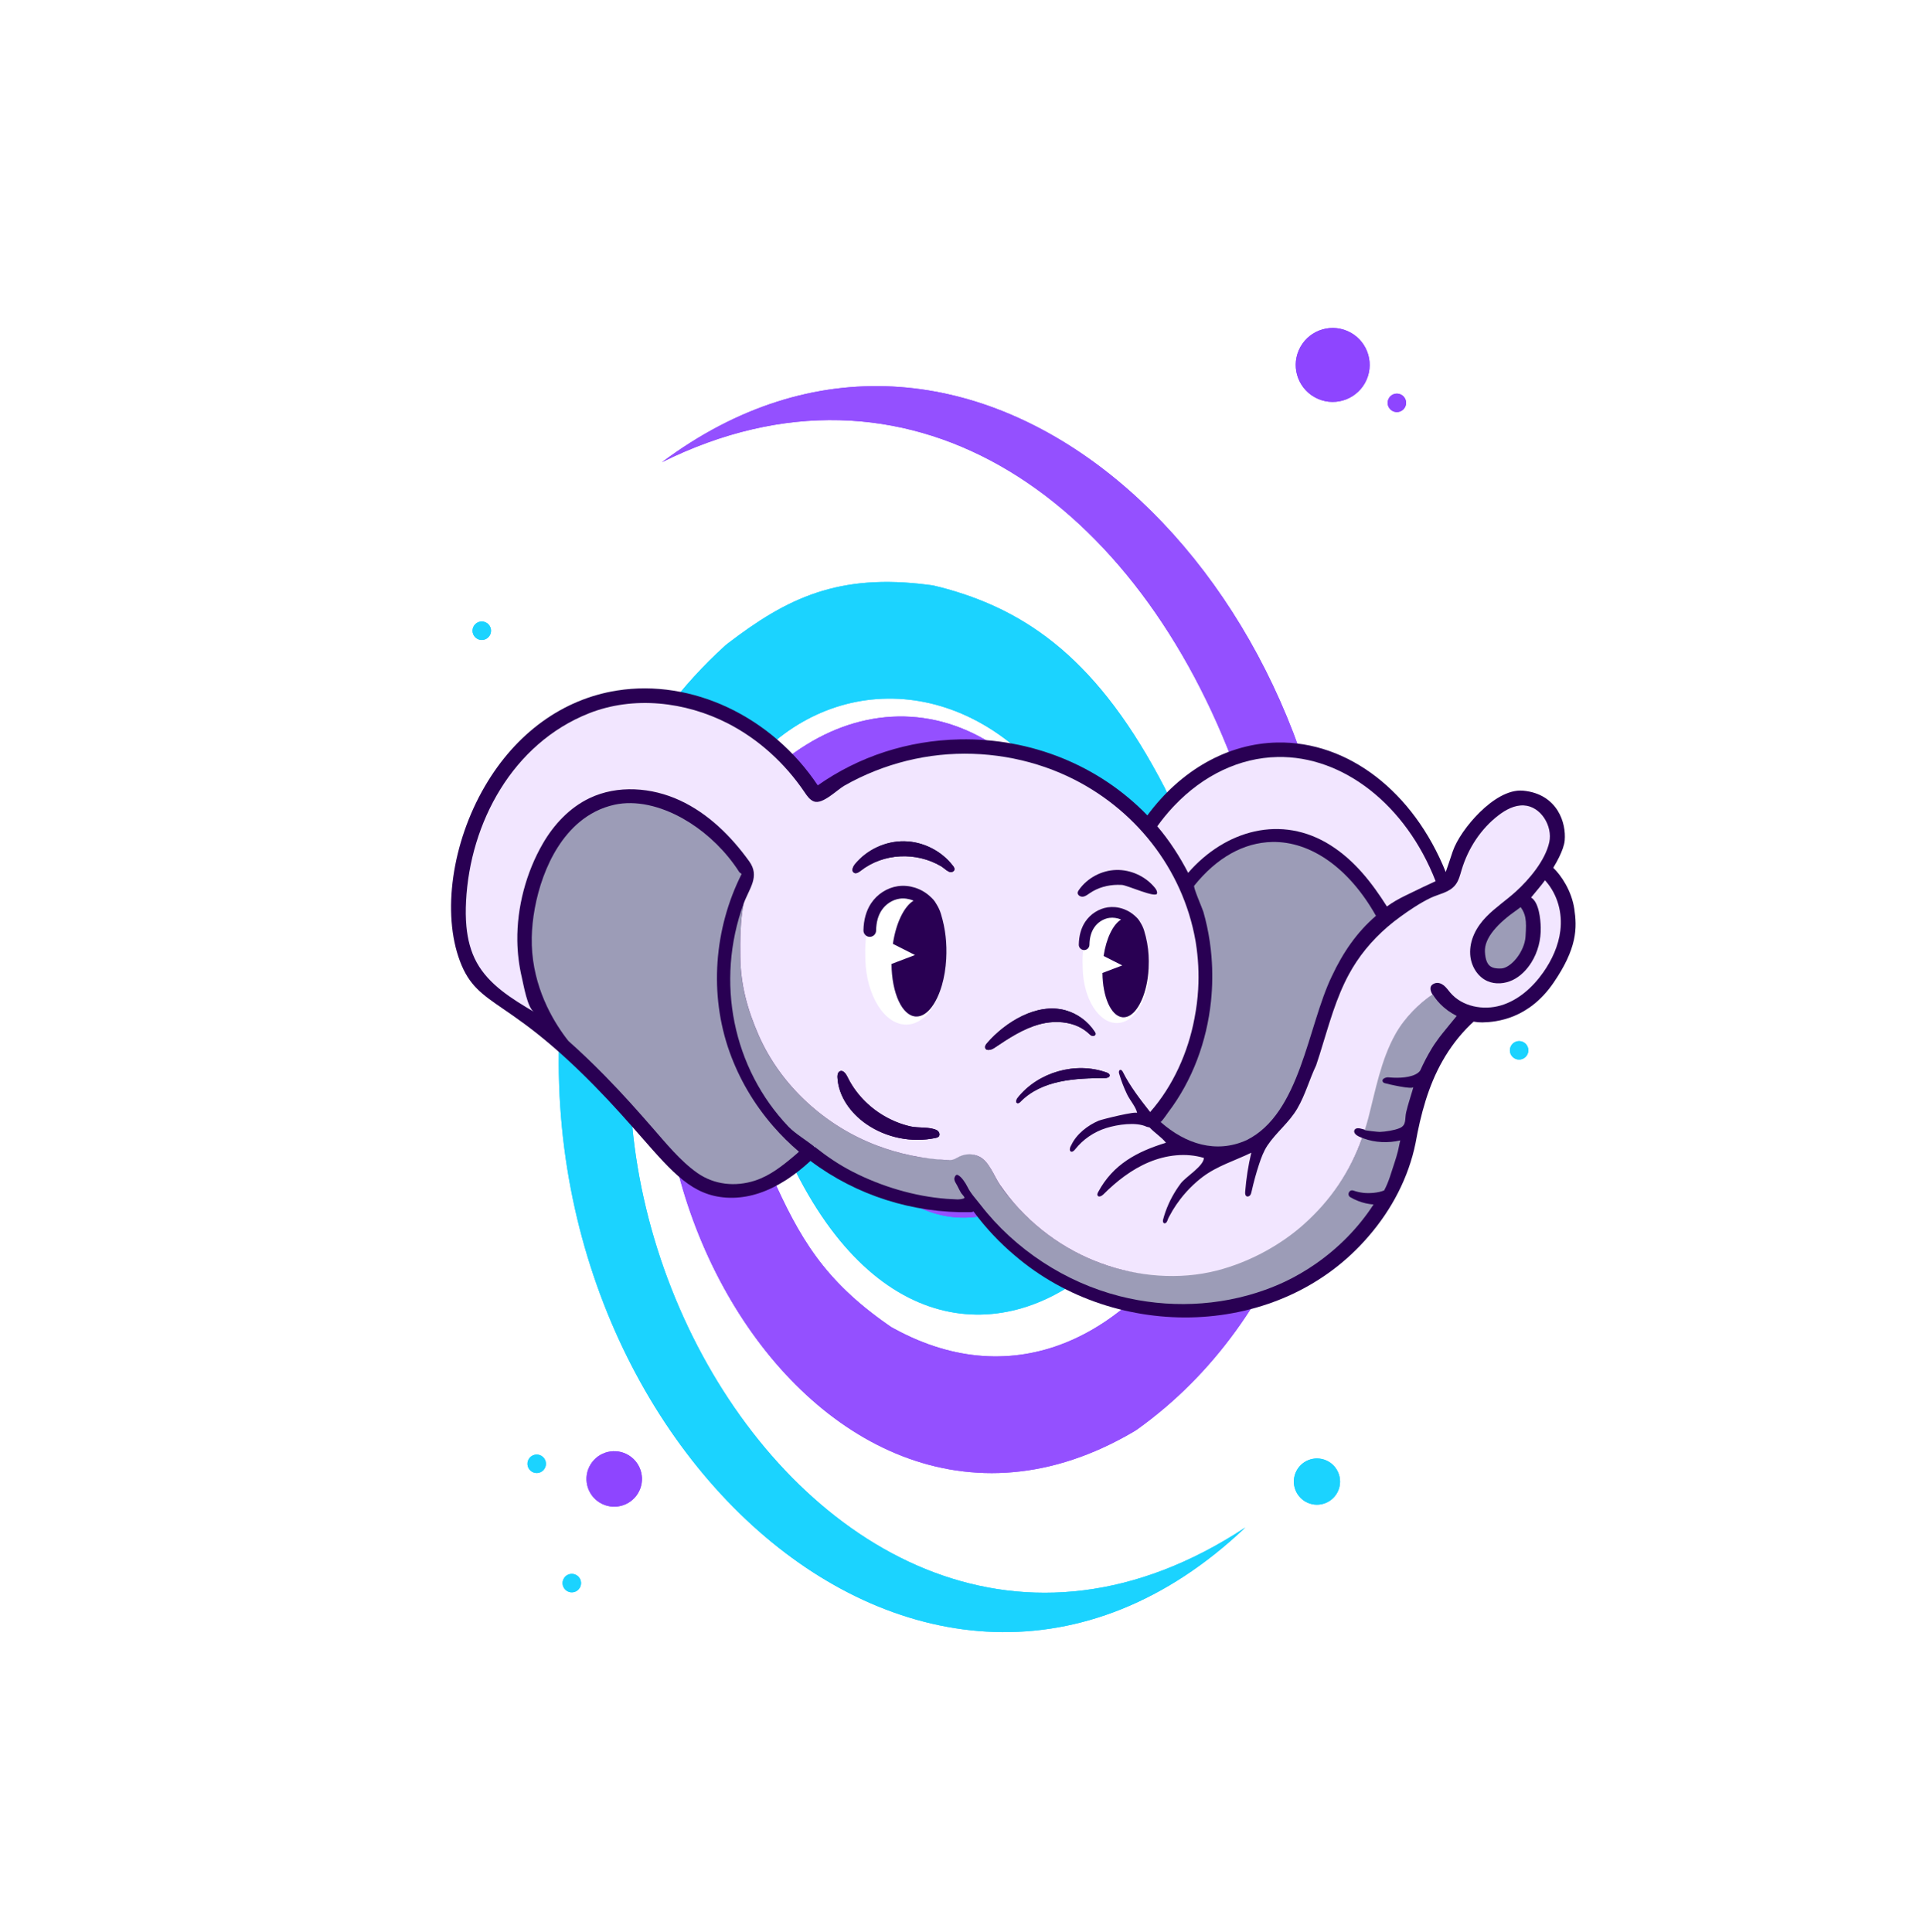
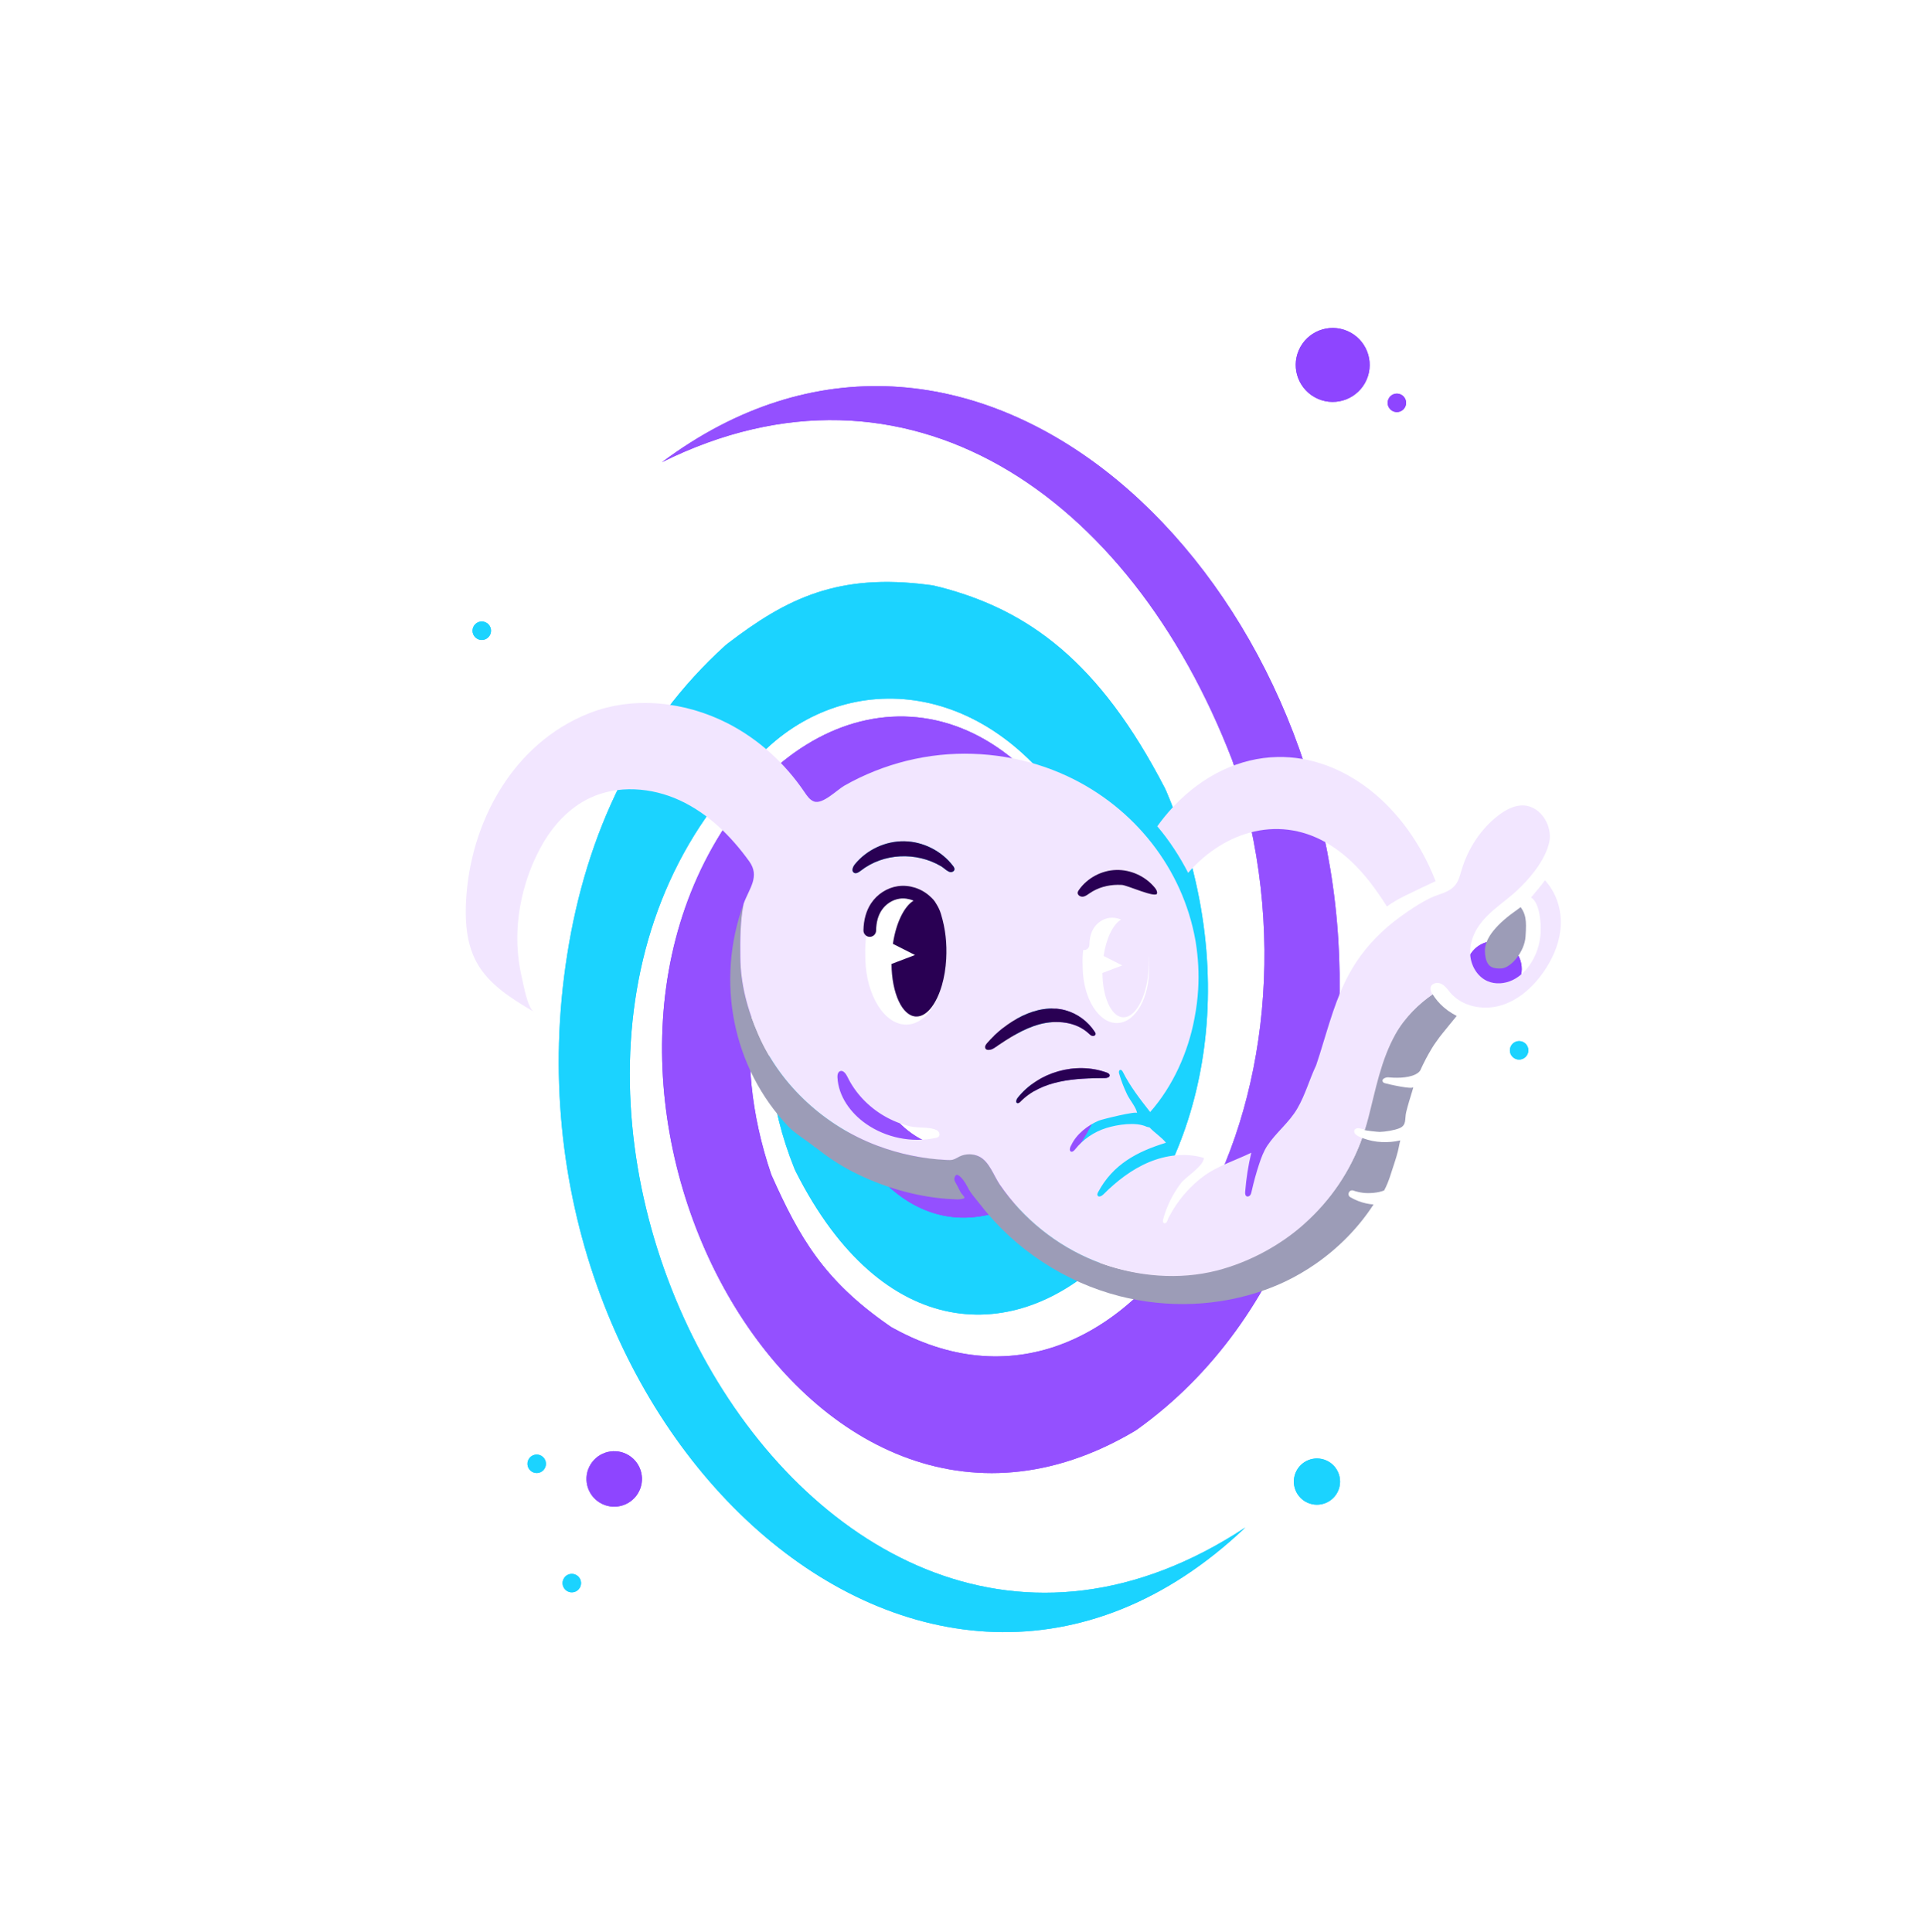
<svg xmlns="http://www.w3.org/2000/svg" width="208" height="209" viewBox="0 0 208 209" fill="none">
  <path d="M101.579 63.492C101.215 63.391 100.852 63.306 100.482 63.273C90.687 61.987 85.139 64.697 78.738 69.595C78.745 69.588 78.299 69.949 78.438 69.84C68.893 78.49 63.412 90.115 61.351 103.291C53.307 154.159 100.171 198.009 134.703 165.239C86.95 196.688 44.356 114.887 83.407 80.534C93.053 72.029 108.399 73.968 117.281 90.166C131.399 116.687 106.324 146.632 92.266 121.612C92.226 121.538 92.42 121.965 92.313 121.725C88.161 112.484 90.27 104.353 95.031 99.29C95.001 99.309 95.127 99.207 95.047 99.263C100.398 94.964 105.295 97.618 108.259 102.614C114.138 112.451 104.265 125.557 97.923 116.409C96.076 114.109 94.864 108.402 98.491 104.343C94.556 107.468 94.893 113.244 95.944 115.834C101.215 130.359 118.215 119.598 112.737 101.702C112.395 100.648 112.022 99.795 112.022 99.795C100.454 75.676 74.846 98.852 85.921 126.392C85.848 126.237 86.076 126.744 86.081 126.745C104.884 164.008 143.831 127.426 126.172 85.64C126.177 85.652 125.884 85.01 125.971 85.208C118.915 71.593 111.264 65.972 101.583 63.488L101.579 63.492Z" fill="#1BD3FF" />
  <g filter="url(#filter0_f_1700_2258)">
    <path d="M101.579 63.492C101.215 63.391 100.852 63.306 100.482 63.273C90.687 61.987 85.139 64.697 78.738 69.595C78.745 69.588 78.299 69.949 78.438 69.84C68.893 78.49 63.412 90.115 61.351 103.291C53.307 154.159 100.171 198.009 134.703 165.239C86.95 196.688 44.356 114.887 83.407 80.534C93.053 72.029 108.399 73.968 117.281 90.166C131.399 116.687 106.324 146.632 92.266 121.612C92.226 121.538 92.42 121.965 92.313 121.725C88.161 112.484 90.27 104.353 95.031 99.29C95.001 99.309 95.127 99.207 95.047 99.263C100.398 94.964 105.295 97.618 108.259 102.614C114.138 112.451 104.265 125.557 97.923 116.409C96.076 114.109 94.864 108.402 98.491 104.343C94.556 107.468 94.893 113.244 95.944 115.834C101.215 130.359 118.215 119.598 112.737 101.702C112.395 100.648 112.022 99.795 112.022 99.795C100.454 75.676 74.846 98.852 85.921 126.392C85.848 126.237 86.076 126.744 86.081 126.745C104.884 164.008 143.831 127.426 126.172 85.64C126.177 85.652 125.884 85.01 125.971 85.208C118.915 71.593 111.264 65.972 101.583 63.488L101.579 63.492Z" fill="#1BD3FF" />
  </g>
  <path d="M71.594 50.003C97.982 36.905 122.18 53.375 133.277 82.216C133.277 82.216 133.281 82.224 133.285 82.236C145.737 118.864 122.79 157.899 96.788 143.77C96.309 143.511 96.481 143.619 96.021 143.295C89.107 138.464 86.475 133.9 83.443 127.108C83.449 127.126 83.445 127.118 83.44 127.106C74.26 100.24 94.073 79.708 107.718 92.98C115.666 100.692 116.902 115.164 108.062 122.653C108.089 122.638 107.979 122.712 108.023 122.691C96.187 130.018 86.963 107.982 98.112 101.451C105.254 98.1 111.657 110.781 104.765 116.94C110.219 113.566 109.613 104.491 104.924 99.992C97.128 92.408 85.679 103.884 90.424 119.414C90.391 119.327 90.505 119.647 90.51 119.659C100.888 145.728 128.694 125.665 119.206 96.271C119.264 96.429 119.078 95.903 119.07 95.899C110.097 73.99 91.621 72.452 80.094 87.058C56.081 118.477 87.069 175.81 122.642 154.861C122.634 154.869 123.111 154.569 122.963 154.657C139.767 142.66 145.964 120.934 144.755 101.684C142.214 59.775 104.474 25.424 71.594 50.003Z" fill="#8E45FF" />
  <g filter="url(#filter1_f_1700_2258)">
    <path d="M71.594 50.003C97.982 36.905 122.18 53.375 133.277 82.216C133.277 82.216 133.281 82.224 133.285 82.236C145.737 118.864 122.79 157.899 96.788 143.77C96.309 143.511 96.481 143.619 96.021 143.295C89.107 138.464 86.475 133.9 83.443 127.108C83.449 127.126 83.445 127.118 83.44 127.106C74.26 100.24 94.073 79.708 107.718 92.98C115.666 100.692 116.902 115.164 108.062 122.653C108.089 122.638 107.979 122.712 108.023 122.691C96.187 130.018 86.963 107.982 98.112 101.451C105.254 98.1 111.657 110.781 104.765 116.94C110.219 113.566 109.613 104.491 104.924 99.992C97.128 92.408 85.679 103.884 90.424 119.414C90.391 119.327 90.505 119.647 90.51 119.659C100.888 145.728 128.694 125.665 119.206 96.271C119.264 96.429 119.078 95.903 119.07 95.899C110.097 73.99 91.621 72.452 80.094 87.058C56.081 118.477 87.069 175.81 122.642 154.861C122.634 154.869 123.111 154.569 122.963 154.657C139.767 142.66 145.964 120.934 144.755 101.684C142.214 59.775 104.474 25.424 71.594 50.003Z" fill="#9450FF" />
  </g>
  <circle cx="144.15" cy="39.478" r="4" transform="rotate(23.446 144.15 39.478)" fill="#8E45FF" />
  <circle cx="151.092" cy="43.579" r="1" transform="rotate(23.446 151.092 43.579)" fill="#8E45FF" />
  <circle cx="66.438" cy="159.988" r="3" transform="rotate(-58.39 66.438 159.988)" fill="#8E45FF" />
  <circle cx="161.596" cy="104.813" r="3" transform="rotate(23.446 161.596 104.813)" fill="#8E45FF" />
  <g filter="url(#filter2_f_1700_2258)">
    <circle cx="144.15" cy="39.478" r="4" transform="rotate(23.446 144.15 39.478)" fill="#8E45FF" />
    <circle cx="151.092" cy="43.579" r="1" transform="rotate(23.446 151.092 43.579)" fill="#8E45FF" />
    <circle cx="66.438" cy="159.988" r="3" transform="rotate(-58.39 66.438 159.988)" fill="#8E45FF" />
    <circle cx="161.596" cy="104.813" r="3" transform="rotate(23.446 161.596 104.813)" fill="#8E45FF" />
  </g>
  <circle cx="52.111" cy="68.231" r="1" transform="rotate(23.446 52.111 68.231)" fill="#1BD3FF" />
  <circle cx="164.314" cy="113.623" r="1" transform="rotate(23.446 164.314 113.623)" fill="#1BD3FF" />
  <circle cx="61.85" cy="171.256" r="1" transform="rotate(-58.39 61.85 171.256)" fill="#1BD3FF" />
  <circle cx="58.052" cy="158.349" r="1" transform="rotate(-58.39 58.052 158.349)" fill="#1BD3FF" />
  <circle cx="142.447" cy="160.274" r="2.5" transform="rotate(23.446 142.447 160.274)" fill="#1BD3FF" />
  <g filter="url(#filter3_f_1700_2258)">
    <circle cx="52.111" cy="68.231" r="1" transform="rotate(23.446 52.111 68.231)" fill="#1BD3FF" />
    <circle cx="164.314" cy="113.623" r="1" transform="rotate(23.446 164.314 113.623)" fill="#1BD3FF" />
    <circle cx="61.85" cy="171.256" r="1" transform="rotate(-58.39 61.85 171.256)" fill="#1BD3FF" />
    <circle cx="58.052" cy="158.349" r="1" transform="rotate(-58.39 58.052 158.349)" fill="#1BD3FF" />
    <circle cx="142.447" cy="160.274" r="2.5" transform="rotate(23.446 142.447 160.274)" fill="#1BD3FF" />
  </g>
-   <path d="M52.436 85.073C55.786 79.318 60.861 75.634 66.727 74.702C74.859 73.412 83.489 77.514 88.451 84.959C92.924 81.815 98.216 80.099 103.807 79.985C111.548 79.826 118.888 82.812 124.102 88.205C127.73 83.295 132.8 80.433 138.139 80.324C145.81 80.167 152.883 85.636 156.377 94.333C156.552 93.871 156.753 93.214 157.135 92.095C157.56 90.851 158.717 89.181 160.061 87.864C160.741 87.197 161.501 86.591 162.281 86.162C163.053 85.739 163.912 85.452 164.767 85.535C166.599 85.71 167.793 86.589 168.485 87.693C169.154 88.762 169.323 89.989 169.248 90.891C169.204 91.427 168.958 92.075 168.651 92.705C168.469 93.077 168.253 93.472 168.008 93.872C168.867 94.698 170.001 96.374 170.287 98.34C170.428 99.318 170.525 100.388 170.236 101.696C169.948 102.997 169.294 104.477 168.026 106.326C165.36 110.212 161.896 110.568 160.347 110.6C160.045 110.606 159.724 110.578 159.389 110.518C159.258 110.639 159.128 110.76 159.001 110.883C157.831 112.025 156.837 113.34 156.028 114.77C154.482 117.483 153.663 120.586 153.113 123.655C152.356 127.395 150.518 130.864 148.051 133.716C138.477 144.918 120.744 145.207 109.8 135.845C108.114 134.435 106.604 132.822 105.303 131.058C105.207 131.103 105.102 131.128 104.991 131.131C98.73 131.259 92.624 129.305 87.707 125.618L87.705 125.618C87.69 125.608 87.676 125.596 87.662 125.586C87.635 125.613 87.608 125.637 87.581 125.661L87.58 125.661C86.785 126.387 85.992 127.011 85.202 127.537L85.166 127.559L85.143 127.575L85.103 127.602C85.103 127.602 85.115 127.593 85.122 127.589L85.103 127.602L85.092 127.609C85.092 127.609 85.08 127.617 85.073 127.622C85.055 127.633 85.039 127.644 85.021 127.654C85.013 127.66 85.004 127.666 84.996 127.67C83.081 128.896 81.18 129.533 79.306 129.571C79.049 129.576 78.793 129.571 78.537 129.554C74.889 129.306 72.804 126.926 69.352 122.981C67.941 121.371 66.343 119.545 64.292 117.457C62.983 116.121 61.687 114.885 60.441 113.782C60.418 113.764 60.394 113.745 60.372 113.722C60.107 113.487 59.85 113.263 59.598 113.051L59.597 113.051C59.597 113.051 59.593 113.045 59.591 113.044C57.431 111.203 55.787 110.074 54.435 109.146C52.129 107.563 50.737 106.608 49.752 103.979C47.799 98.785 48.878 91.188 52.436 85.073Z" fill="#290053" />
-   <path d="M131.042 103.503C130.996 102.94 130.931 102.376 130.848 101.816C130.689 100.744 130.461 99.681 130.162 98.638C130.071 98.315 129.04 95.973 129.168 95.816C131.607 92.78 134.518 91.146 137.609 91.083C141.793 90.997 145.942 93.932 148.83 99.073C146.765 100.842 145.264 103.039 144.067 105.585C141.434 111.021 140.672 120.439 134.843 123.335C131.53 124.829 128.227 123.741 125.553 121.392C125.544 121.384 125.443 121.314 125.525 121.366C125.58 121.41 125.925 120.953 126.352 120.335C128.985 116.87 130.53 112.646 130.983 108.331C131.151 106.728 131.171 105.111 131.04 103.505L131.042 103.503Z" fill="#9C9CB7" />
  <path d="M82.049 111.967C84.46 117.466 89.276 121.818 94.871 123.927C96.203 124.429 97.579 124.816 98.978 125.08C99.677 125.212 100.417 125.273 101.126 125.342C101.805 125.408 102.485 125.589 103.154 125.386C103.509 125.278 103.789 125.024 104.143 124.912C104.746 124.721 105.473 124.854 106.018 125.176C106.934 125.715 107.327 126.767 107.828 127.647C108.371 128.602 109.097 129.48 109.82 130.302C111.375 132.07 113.206 133.594 115.224 134.807C116.233 135.413 117.288 135.941 118.379 136.382C129.903 141.032 143.172 134.762 147.338 123.094C147.37 123.108 147.401 123.119 147.433 123.131C147.457 123.14 147.48 123.149 147.505 123.158C148.747 123.614 150.173 123.667 151.461 123.364C151.447 123.368 151.346 123.881 151.336 123.923C151.287 124.135 151.252 124.362 151.195 124.571C151.086 124.981 150.972 125.386 150.834 125.788C150.481 126.83 150.238 127.808 149.718 128.777C149.089 129.04 148.119 129.12 147.429 129.034C147.064 128.988 146.704 128.904 146.364 128.784C146.207 128.739 146.075 128.787 145.985 128.878C145.864 129 145.82 129.198 145.903 129.354C145.935 129.418 145.99 129.473 146.068 129.516C146.329 129.67 146.606 129.801 146.889 129.914C147.425 130.124 147.994 130.258 148.569 130.297C146.933 132.822 144.763 135.018 142.281 136.737C141.221 137.472 140.103 138.12 138.944 138.667C138.262 138.986 137.567 139.272 136.861 139.527C131.84 141.341 126.27 141.537 121.096 140.212C118.144 139.457 115.325 138.196 112.779 136.526C110.211 134.844 107.913 132.744 106.036 130.312C105.544 129.674 104.995 129.109 104.64 128.383C104.429 127.953 103.985 127.273 103.59 127.105C103.425 127.035 103.306 127.208 103.251 127.38C103.176 127.609 103.279 127.812 103.404 128.019C103.61 128.366 103.758 128.724 103.965 129.069C104.015 129.15 104.373 129.498 104.315 129.585C104.229 129.714 103.679 129.756 103.544 129.748C103.159 129.727 102.774 129.714 102.388 129.685C98.913 129.422 95.341 128.348 92.227 126.754C90.732 125.987 89.437 125.1 88.12 124.059C88.056 124.155 88.028 123.999 88.026 123.996C88.021 123.995 88.017 123.991 88.01 123.985C87.189 123.333 86.028 122.64 85.308 121.904C79.258 115.566 77.365 106.209 80.431 97.758C80.062 99.612 80.048 101.725 80.073 103.549C80.109 106.512 80.828 109.183 82.048 111.967L82.049 111.967Z" fill="#9C9CB7" />
-   <path d="M57.523 102.214C57.514 101.943 57.512 101.67 57.517 101.391C57.594 97.544 59.072 91.955 62.66 88.946C63.739 88.042 65.009 87.369 66.487 87.049C68.756 86.556 71.394 87.16 73.865 88.55C75.916 89.705 77.854 91.4 79.369 93.469C79.575 93.75 79.772 94.041 79.962 94.337C80.009 94.41 80.169 94.476 80.214 94.552C77.236 100.464 76.686 107.567 78.914 113.799C79.432 115.245 80.084 116.644 80.859 117.969C81.659 119.339 82.595 120.64 83.653 121.854C84.498 122.825 85.422 123.74 86.422 124.591C86.29 124.71 86.158 124.824 86.025 124.937C85.99 124.966 85.955 125 85.92 125.029C84.64 126.112 83.262 127.198 81.66 127.716C79.527 128.405 77.257 128.173 75.412 126.878C73.577 125.587 71.992 123.622 70.527 121.949C69.103 120.321 67.489 118.476 65.406 116.356C64.073 114.997 62.754 113.74 61.484 112.612C61.399 112.505 61.312 112.392 61.221 112.273C59.751 110.324 57.665 106.779 57.52 102.212L57.523 102.214Z" fill="#9C9CB7" />
  <path d="M147.796 121.236C147.796 121.236 147.858 121.137 147.86 121.134C147.891 121.016 147.885 120.977 147.916 120.857C148.709 117.787 149.353 114.647 150.918 111.847C151.924 110.048 153.521 108.529 154.948 107.559C154.956 107.574 155.004 107.625 155.014 107.64C155.07 107.732 155.132 107.826 155.201 107.918C155.574 108.439 156.025 108.881 156.509 109.244C156.556 109.282 156.598 109.314 156.629 109.334C156.658 109.354 156.687 109.372 156.716 109.393C156.974 109.573 157.24 109.733 157.507 109.871C157.526 109.881 157.57 109.893 157.565 109.9C157.559 109.907 155.853 111.983 155.702 112.199C155.433 112.581 155.134 112.971 154.894 113.373C154.421 114.152 153.995 114.963 153.619 115.803C153.558 115.888 153.489 115.966 153.406 116.033C152.686 116.605 151.25 116.635 150.384 116.56C150.208 116.545 150.069 116.524 149.9 116.576C149.73 116.627 149.532 116.732 149.536 116.907C149.538 117.046 149.649 117.133 149.781 117.174C150.145 117.288 152.789 117.883 152.877 117.599C152.85 117.687 152.803 117.868 152.776 117.955C152.775 117.961 152.773 117.965 152.772 117.97C152.542 118.747 152.29 119.511 152.101 120.299C151.919 121.058 152.177 121.711 151.376 122.043C150.804 122.28 149.867 122.423 149.248 122.447C149.09 122.453 147.563 122.297 147.587 122.227C147.647 122.037 147.724 121.769 147.779 121.578C147.814 121.461 147.766 121.353 147.798 121.236L147.796 121.236Z" fill="#9C9CB7" />
  <path d="M162.401 104.764C161.74 104.801 161.353 104.67 161.122 104.465C160.891 104.262 160.657 103.847 160.616 102.957C160.581 102.224 160.905 101.458 161.554 100.659C162.198 99.863 163.108 99.106 164.096 98.418C164.223 98.329 164.352 98.233 164.48 98.129C164.766 98.524 164.91 98.88 164.984 99.264C165.086 99.788 165.069 100.404 165.007 101.337C164.957 102.098 164.582 102.968 164.029 103.664C163.457 104.381 162.836 104.74 162.401 104.764Z" fill="#9C9CB7" />
  <path d="M50.41 97.527C50.365 98.416 50.366 99.322 50.45 100.214C50.579 101.59 50.907 102.932 51.572 104.134C52.903 106.541 55.378 108.053 57.745 109.454C57.055 109.045 56.628 106.523 56.452 105.779C56.141 104.462 55.975 103.111 55.956 101.758C55.909 98.145 56.907 94.374 58.721 91.246C59.915 89.185 61.62 87.367 63.77 86.341C66.806 84.891 70.486 85.17 73.538 86.585C76.592 87.998 79.073 90.443 81.038 93.174C82.226 94.824 81.036 96.104 80.434 97.76C80.066 99.613 80.051 101.727 80.076 103.551C80.112 106.513 80.832 109.184 82.051 111.969C84.462 117.468 89.278 121.819 94.873 123.929C97.297 124.842 99.866 125.371 102.454 125.487C102.653 125.495 102.857 125.502 103.051 125.454C103.317 125.388 103.548 125.224 103.795 125.105C104.447 124.789 105.241 124.789 105.893 125.104C107.01 125.645 107.483 127.185 108.152 128.163C108.16 128.174 108.168 128.185 108.175 128.195C110.68 131.837 114.282 134.732 118.38 136.386C122.268 137.955 126.728 138.494 130.844 137.625C130.855 137.624 130.866 137.621 130.877 137.619C130.89 137.616 130.904 137.613 130.918 137.61C132.694 137.228 134.485 136.577 136.176 135.722C136.182 135.719 136.189 135.716 136.194 135.713C136.198 135.711 136.203 135.708 136.209 135.706C136.424 135.597 136.636 135.486 136.846 135.37C136.855 135.366 136.864 135.362 136.872 135.356C136.88 135.352 136.887 135.347 136.895 135.343C136.914 135.332 136.933 135.322 136.955 135.31C138.429 134.496 139.81 133.528 141.019 132.449C143.974 129.817 146.055 126.694 147.337 123.099C147.369 123.112 147.401 123.124 147.432 123.135C147.276 123.077 147.122 123.013 146.971 122.942C146.691 122.81 146.373 122.538 146.501 122.256C146.632 121.966 147.056 122.039 147.36 122.134C147.451 122.162 147.543 122.185 147.636 122.209C147.697 122.02 147.755 121.829 147.811 121.637C147.846 121.52 147.875 121.402 147.908 121.285C147.908 121.282 147.91 121.278 147.911 121.275C147.943 121.156 147.977 121.039 148.008 120.92C148.801 117.85 149.373 114.669 150.94 111.868C151.946 110.07 153.512 108.556 154.939 107.587C154.948 107.602 154.959 107.615 154.968 107.629C154.642 107.09 154.574 106.58 155.221 106.364C155.549 106.254 155.916 106.394 156.185 106.613C156.453 106.833 156.648 107.126 156.874 107.389C158.161 108.892 160.418 109.326 162.319 108.771C164.22 108.216 165.779 106.815 166.919 105.197C167.866 103.852 168.573 102.31 168.773 100.676C169.007 98.781 168.487 96.818 167.232 95.361C167.194 95.316 167.154 95.272 167.114 95.227C166.645 95.877 166.106 96.465 165.61 97.091C166.459 97.597 166.632 99.434 166.653 100.331C166.685 101.656 166.344 102.995 165.638 104.121C165.139 104.916 164.458 105.617 163.612 106.022C162.765 106.426 161.744 106.512 160.886 106.134C159.789 105.651 159.1 104.461 159.023 103.265C158.924 101.697 159.693 100.271 160.76 99.177C161.734 98.177 162.909 97.399 163.943 96.463C165.399 95.144 167.148 93.079 167.577 91.1C167.951 89.376 166.679 87.226 164.824 87.13C163.823 87.078 162.876 87.589 162.079 88.2C160.165 89.667 158.789 91.789 158.096 94.099C157.925 94.669 157.784 95.273 157.411 95.738C156.747 96.57 155.624 96.704 154.718 97.144C153.577 97.698 152.454 98.455 151.428 99.2C149.598 100.529 147.978 102.153 146.723 104.039C146.428 104.482 146.153 104.939 145.9 105.406C145.216 106.67 144.684 108.003 144.216 109.363C144.184 109.46 144.15 109.558 144.118 109.656C143.631 111.103 143.21 112.579 142.752 114.035C142.63 114.426 142.502 114.819 142.368 115.213C142.366 115.224 142.362 115.235 142.357 115.247C141.623 116.789 141.195 118.422 140.323 119.918C139.427 121.453 138.062 122.47 137.098 123.909C136.686 124.525 136.426 125.228 136.193 125.93C135.872 126.903 135.601 127.892 135.378 128.891C135.347 129.033 135.313 129.182 135.222 129.297C135.131 129.411 134.962 129.478 134.834 129.408C134.678 129.322 134.67 129.105 134.684 128.927C134.795 127.503 135.016 126.088 135.345 124.698C133.572 125.557 131.663 126.122 130.074 127.322C129.988 127.389 129.903 127.455 129.819 127.521C129.757 127.572 129.695 127.623 129.636 127.672C129.571 127.727 129.506 127.781 129.443 127.835C128.907 128.303 128.409 128.811 127.957 129.358C127.854 129.482 127.755 129.608 127.657 129.735C127.65 129.743 127.645 129.752 127.64 129.759C127.352 130.134 127.087 130.526 126.842 130.929C126.716 131.138 126.597 131.35 126.484 131.567C126.475 131.579 126.468 131.593 126.462 131.607C126.429 131.67 126.397 131.732 126.365 131.795C126.294 131.939 126.251 132.19 126.109 132.285C126.103 132.289 126.098 132.292 126.091 132.296C126.049 132.32 126.011 132.334 125.977 132.336C125.955 132.336 125.931 132.331 125.91 132.325C125.905 132.322 125.899 132.319 125.894 132.317C125.828 132.278 125.791 132.191 125.786 132.094C125.785 132.092 125.785 132.089 125.785 132.088C125.784 132.046 125.787 132.002 125.798 131.959C125.873 131.666 125.961 131.378 126.061 131.095C126.449 129.993 127.013 128.955 127.713 128.021C128.253 127.298 130.176 126.173 130.221 125.263C128.282 124.677 126.149 124.938 124.279 125.72C122.409 126.501 120.781 127.775 119.347 129.207C119.172 129.383 118.843 129.546 118.722 129.33C118.657 129.213 118.72 129.07 118.783 128.954C120.393 125.949 122.992 124.577 126.113 123.62C125.66 123.03 124.88 122.542 124.344 121.964C124.241 121.938 124.139 121.914 124.037 121.892C124.033 121.89 124.03 121.891 124.027 121.889C122.857 121.335 120.842 121.656 119.667 122.024C118.336 122.439 117.149 123.245 116.285 124.342C116.165 124.496 115.964 124.67 115.806 124.555C115.735 124.503 115.715 124.417 115.722 124.326C115.721 124.333 115.718 124.341 115.717 124.348C115.715 124.237 115.752 124.108 115.802 124.01C115.827 123.959 115.855 123.911 115.883 123.861C116.445 122.67 117.665 121.728 118.84 121.233C119.201 121.081 122.953 120.157 122.998 120.41C122.887 119.778 122.221 119.027 121.922 118.41C121.566 117.675 121.273 116.912 121.046 116.127C120.935 115.74 121.257 115.565 121.447 115.945C122.208 117.484 123.35 118.954 124.406 120.297C126.869 117.505 128.51 113.84 129.194 110.194C129.2 110.161 129.206 110.128 129.212 110.095C129.41 109.075 129.539 108.047 129.599 107.016C129.697 105.331 129.609 103.631 129.341 101.959C129.34 101.952 129.338 101.945 129.338 101.939C129.327 101.876 129.318 101.814 129.307 101.752C127.927 93.948 122.69 87.368 115.507 83.991C111.231 81.981 106.372 81.186 101.675 81.671C99.258 81.921 96.877 82.511 94.619 83.411C93.491 83.86 92.393 84.386 91.336 84.987C90.553 85.431 88.978 87.058 88.038 86.701C87.58 86.526 87.287 86.087 87.012 85.681C84.907 82.571 82.049 79.953 78.706 78.246C74.13 75.908 68.531 75.25 63.692 77.17C55.464 80.436 50.837 88.978 50.41 97.527ZM109.924 119.083C109.94 118.978 109.992 118.863 110.057 118.782C112.269 115.977 116.343 114.812 119.704 116.026C119.849 116.078 120.017 116.166 120.027 116.321C120.041 116.543 119.74 116.622 119.518 116.624C116.382 116.645 112.69 116.772 110.316 119.245C110.238 119.302 110.147 119.363 110.053 119.341C109.936 119.315 109.906 119.206 109.924 119.084L109.924 119.083ZM106.573 113.137C106.61 113.032 106.688 112.931 106.762 112.845C108.709 110.593 112.126 108.444 115.22 109.284C116.527 109.639 117.692 110.493 118.421 111.633C118.465 111.701 118.508 111.776 118.503 111.855C118.493 112.011 118.299 112.099 118.147 112.062C117.995 112.025 117.879 111.907 117.764 111.8C116.394 110.526 114.293 110.316 112.484 110.793C110.676 111.27 109.087 112.333 107.534 113.373C107.214 113.587 106.652 113.721 106.558 113.347C106.54 113.276 106.548 113.205 106.573 113.137ZM102.729 94.327C102.601 94.291 102.472 94.21 102.343 94.117C102.161 93.983 101.983 93.822 101.816 93.722C101.809 93.718 101.802 93.714 101.796 93.71C99.115 92.132 95.57 92.263 93.095 94.2C92.881 94.367 92.594 94.554 92.364 94.409C92.075 94.227 92.244 93.777 92.459 93.511C93.741 91.927 95.771 90.976 97.809 91.007C99.847 91.037 101.849 92.047 103.084 93.669C103.172 93.784 103.261 93.918 103.241 94.061C103.211 94.276 102.939 94.385 102.731 94.327L102.729 94.327ZM90.583 116.561C90.574 116.387 90.59 116.187 90.674 116.043C90.714 115.974 90.768 115.92 90.842 115.884C91.183 115.723 91.495 116.143 91.658 116.481C92.515 118.258 93.941 119.734 95.64 120.724C96.527 121.241 97.491 121.628 98.493 121.854C99.334 122.046 100.593 121.872 101.345 122.27C101.59 122.4 101.724 122.765 101.527 122.96C101.441 123.046 101.315 123.077 101.196 123.101C98.626 123.646 95.841 123.082 93.685 121.582C92.012 120.418 90.684 118.596 90.584 116.561L90.583 116.561Z" fill="#F2E6FF" />
  <path d="M153.903 95.968C152.577 96.635 151.234 97.16 150.016 98.06C148.389 95.494 146.544 93.114 143.947 91.457C138.602 88.049 132.512 89.827 128.514 94.421C127.621 92.681 126.469 90.897 125.175 89.386C125.699 88.657 126.256 87.974 126.842 87.342C126.902 87.278 126.961 87.215 127.02 87.154C130.155 83.858 134.087 81.975 138.172 81.891C145.265 81.746 152.077 87.07 155.284 95.325C154.885 95.527 154.298 95.769 153.903 95.968Z" fill="#F2E6FF" />
-   <path d="M90.842 115.883C91.182 115.722 91.494 116.142 91.658 116.481C92.514 118.257 93.94 119.734 95.639 120.724C96.526 121.24 97.49 121.627 98.493 121.854C99.333 122.045 100.592 121.871 101.345 122.269C101.589 122.399 101.723 122.764 101.527 122.959C101.44 123.045 101.315 123.076 101.196 123.101C98.625 123.645 95.84 123.081 93.684 121.581C92.012 120.418 90.683 118.596 90.584 116.56C90.575 116.386 90.591 116.186 90.675 116.042C90.715 115.974 90.768 115.919 90.843 115.883L90.842 115.883Z" fill="#290053" />
  <path d="M101.813 93.721C101.813 93.721 101.799 93.713 101.794 93.709C99.113 92.131 95.567 92.263 93.093 94.199C92.879 94.366 92.591 94.553 92.362 94.408C92.072 94.226 92.242 93.776 92.456 93.51C93.738 91.926 95.769 90.975 97.807 91.006C99.844 91.036 101.846 92.046 103.082 93.668C103.169 93.783 103.258 93.917 103.238 94.06C103.208 94.275 102.937 94.384 102.728 94.326C102.6 94.29 102.47 94.209 102.342 94.116C102.159 93.982 101.982 93.821 101.815 93.721L101.813 93.721Z" fill="#290053" />
  <path d="M120.902 95.718C119.819 95.729 118.759 96.01 117.854 96.635C117.629 96.789 117.404 96.968 117.132 97C116.861 97.031 116.542 96.833 116.568 96.562C116.578 96.453 116.64 96.357 116.702 96.268C117.609 94.975 119.151 94.154 120.73 94.111C122.309 94.066 123.889 94.792 124.895 96.011C125.047 96.195 125.193 96.418 125.149 96.651C125.048 97.195 121.933 95.763 121.346 95.729C121.197 95.721 121.049 95.718 120.902 95.719L120.902 95.718Z" fill="#290053" />
  <path d="M110.056 118.782C112.268 115.977 116.342 114.812 119.703 116.026C119.848 116.078 120.016 116.166 120.026 116.321C120.04 116.543 119.74 116.622 119.517 116.624C116.381 116.645 112.69 116.772 110.315 119.245C110.237 119.302 110.146 119.363 110.052 119.341C109.935 119.315 109.905 119.205 109.923 119.084C109.939 118.979 109.992 118.864 110.056 118.783L110.056 118.782Z" fill="#290053" />
  <path d="M106.761 112.844C108.708 110.592 112.125 108.444 115.219 109.283C116.526 109.638 117.691 110.492 118.42 111.632C118.464 111.7 118.507 111.775 118.502 111.855C118.493 112.01 118.298 112.098 118.146 112.061C117.994 112.025 117.878 111.906 117.763 111.8C116.393 110.526 114.293 110.316 112.483 110.792C110.676 111.269 109.086 112.332 107.533 113.372C107.213 113.586 106.651 113.72 106.557 113.347C106.539 113.276 106.547 113.204 106.572 113.136C106.61 113.031 106.687 112.931 106.761 112.844Z" fill="#290053" />
  <path d="M124.232 103.332C124.245 103.546 124.252 103.761 124.252 103.977C124.254 104.245 124.251 104.513 124.236 104.784C124.2 105.465 124.106 106.112 123.969 106.707C123.503 108.713 122.523 110.103 121.463 110.047C121.431 110.045 121.399 110.042 121.369 110.038C120.158 109.876 119.267 107.831 119.243 105.253L121.388 104.437L119.371 103.416C119.652 101.516 120.383 100.013 121.26 99.475C120.855 99.304 120.412 99.236 119.99 99.296C119.335 99.389 118.719 99.785 118.339 100.357C118.014 100.848 117.851 101.453 117.836 102.209C117.829 102.521 117.578 102.77 117.271 102.776L117.247 102.777C117.22 102.778 117.194 102.771 117.167 102.768C117.111 103.233 117.085 103.719 117.098 104.217C117.1 104.288 117.104 104.358 117.107 104.428C117.106 104.541 117.106 104.654 117.11 104.768C117.195 108.077 118.87 110.719 120.852 110.668C122.833 110.617 124.371 107.893 124.285 104.584C124.284 104.512 124.28 104.442 124.277 104.372C124.277 104.26 124.278 104.147 124.274 104.033C124.269 103.795 124.253 103.562 124.231 103.332L124.232 103.332Z" fill="white" />
-   <path d="M117.264 102.776L117.274 102.776C117.582 102.769 117.832 102.52 117.839 102.208C117.854 101.452 118.018 100.847 118.343 100.357C118.721 99.784 119.338 99.387 119.993 99.294C120.413 99.236 120.859 99.303 121.263 99.474C120.387 100.012 119.655 101.517 119.374 103.416L121.391 104.436L119.247 105.252C119.271 107.83 120.161 109.874 121.372 110.038C121.404 110.041 121.434 110.046 121.466 110.047C122.526 110.102 123.506 108.712 123.972 106.706C124.11 106.111 124.204 105.464 124.239 104.783C124.253 104.512 124.257 104.243 124.256 103.976C124.254 103.761 124.247 103.545 124.235 103.331C124.182 102.453 124.032 101.578 123.752 100.665C123.657 100.355 123.52 100.068 123.354 99.801C123.151 99.435 122.981 99.279 122.744 99.064C122.393 98.745 121.974 98.499 121.527 98.336C121.234 98.231 120.927 98.16 120.619 98.132C120.356 98.109 120.09 98.115 119.829 98.151C118.854 98.292 117.94 98.878 117.382 99.72C116.939 100.388 116.705 101.22 116.688 102.189C116.683 102.48 116.894 102.723 117.174 102.767C117.2 102.77 117.226 102.775 117.253 102.776L117.267 102.776L117.264 102.776Z" fill="#290053" />
-   <path d="M99.305 109.952C99.223 109.962 99.142 109.968 99.059 109.963C97.567 109.884 96.457 107.413 96.427 104.28L98.97 103.313L96.578 102.102C96.911 99.85 97.778 98.069 98.818 97.429C98.338 97.227 97.812 97.146 97.312 97.217C96.536 97.326 95.806 97.797 95.356 98.475C94.971 99.056 94.777 99.775 94.76 100.671C94.752 101.04 94.455 101.336 94.09 101.344L94.062 101.344C93.967 101.344 93.879 101.322 93.797 101.287C93.764 101.272 93.733 101.254 93.703 101.234C93.611 101.865 93.57 102.53 93.587 103.217C93.588 103.277 93.592 103.338 93.594 103.397C93.594 103.519 93.595 103.643 93.598 103.766C93.7 107.733 95.709 110.9 98.084 110.839C99.811 110.794 101.255 109.055 101.876 106.586C101.323 108.497 100.36 109.821 99.304 109.952L99.305 109.952Z" fill="white" />
+   <path d="M99.305 109.952C99.223 109.962 99.142 109.968 99.059 109.963C97.567 109.884 96.457 107.413 96.427 104.28L98.97 103.313C96.911 99.85 97.778 98.069 98.818 97.429C98.338 97.227 97.812 97.146 97.312 97.217C96.536 97.326 95.806 97.797 95.356 98.475C94.971 99.056 94.777 99.775 94.76 100.671C94.752 101.04 94.455 101.336 94.09 101.344L94.062 101.344C93.967 101.344 93.879 101.322 93.797 101.287C93.764 101.272 93.733 101.254 93.703 101.234C93.611 101.865 93.57 102.53 93.587 103.217C93.588 103.277 93.592 103.338 93.594 103.397C93.594 103.519 93.595 103.643 93.598 103.766C93.7 107.733 95.709 110.9 98.084 110.839C99.811 110.794 101.255 109.055 101.876 106.586C101.323 108.497 100.36 109.821 99.304 109.952L99.305 109.952Z" fill="white" />
  <path d="M94.064 101.345L94.091 101.344C94.457 101.337 94.753 101.041 94.762 100.671C94.779 99.775 94.973 99.058 95.358 98.476C95.807 97.798 96.538 97.328 97.314 97.216C97.812 97.147 98.34 97.228 98.819 97.43C97.782 98.069 96.913 99.851 96.58 102.103L98.972 103.313L96.429 104.28C96.458 107.415 97.567 109.886 99.061 109.963C99.144 109.967 99.226 109.963 99.307 109.953C100.363 109.82 101.327 108.498 101.88 106.587C102.127 105.733 102.293 104.761 102.349 103.725C102.433 102.084 102.283 100.517 101.77 98.842C101.657 98.473 101.496 98.133 101.297 97.817C101.058 97.384 100.855 97.2 100.573 96.945C99.65 96.105 98.346 95.688 97.118 95.864C95.962 96.031 94.879 96.726 94.218 97.723C93.693 98.516 93.416 99.502 93.394 100.65C93.391 100.894 93.516 101.11 93.707 101.234C93.738 101.254 93.768 101.273 93.802 101.287C93.882 101.322 93.972 101.344 94.067 101.345L94.064 101.345Z" fill="#290053" />
  <defs>
    <filter id="filter0_f_1700_2258" x="44.739" y="47.255" width="105.664" height="145.001" filterUnits="userSpaceOnUse" color-interpolation-filters="sRGB">
      <feFlood flood-opacity="0" result="BackgroundImageFix" />
      <feBlend mode="normal" in="SourceGraphic" in2="BackgroundImageFix" result="shape" />
      <feGaussianBlur stdDeviation="7.85" result="effect1_foregroundBlur_1700_2258" />
    </filter>
    <filter id="filter1_f_1700_2258" x="60.894" y="31.07" width="94.707" height="138.986" filterUnits="userSpaceOnUse" color-interpolation-filters="sRGB">
      <feFlood flood-opacity="0" result="BackgroundImageFix" />
      <feBlend mode="normal" in="SourceGraphic" in2="BackgroundImageFix" result="shape" />
      <feGaussianBlur stdDeviation="5.35" result="effect1_foregroundBlur_1700_2258" />
    </filter>
    <filter id="filter2_f_1700_2258" x="59.438" y="31.477" width="109.158" height="135.512" filterUnits="userSpaceOnUse" color-interpolation-filters="sRGB">
      <feFlood flood-opacity="0" result="BackgroundImageFix" />
      <feBlend mode="normal" in="SourceGraphic" in2="BackgroundImageFix" result="shape" />
      <feGaussianBlur stdDeviation="2" result="effect1_foregroundBlur_1700_2258" />
    </filter>
    <filter id="filter3_f_1700_2258" x="44.611" y="60.731" width="127.203" height="118.024" filterUnits="userSpaceOnUse" color-interpolation-filters="sRGB">
      <feFlood flood-opacity="0" result="BackgroundImageFix" />
      <feBlend mode="normal" in="SourceGraphic" in2="BackgroundImageFix" result="shape" />
      <feGaussianBlur stdDeviation="3.25" result="effect1_foregroundBlur_1700_2258" />
    </filter>
  </defs>
</svg>